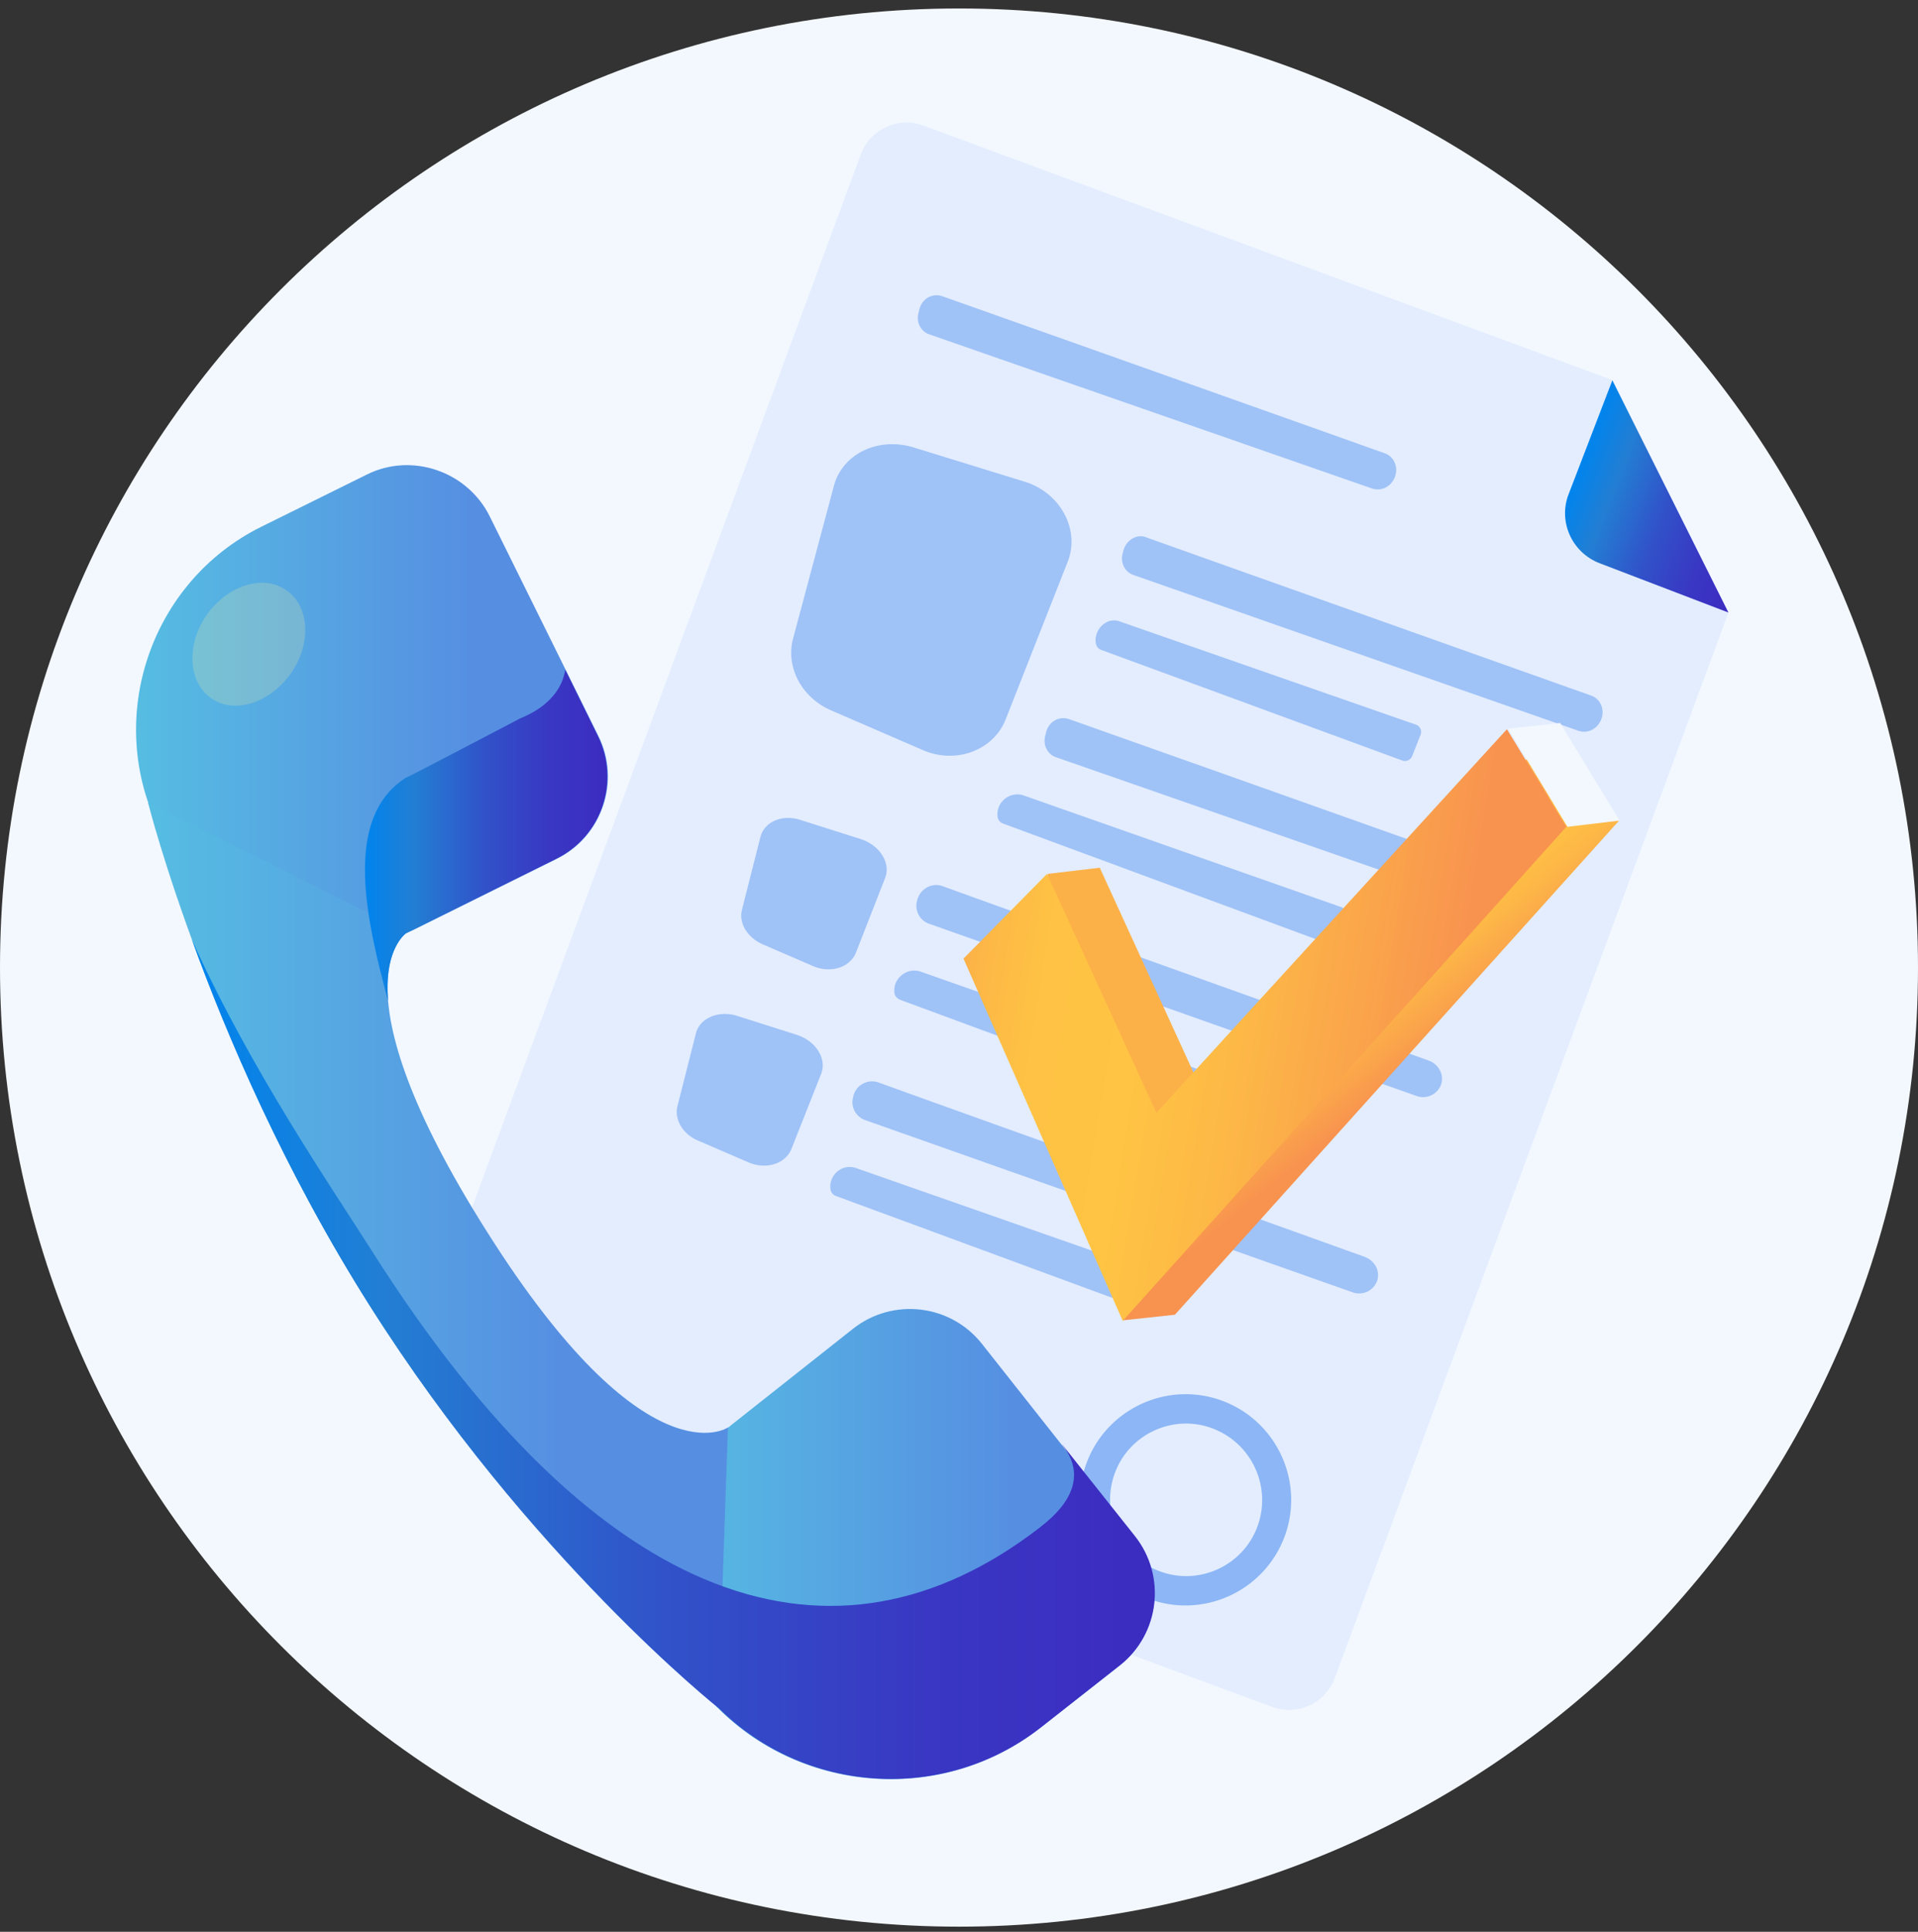
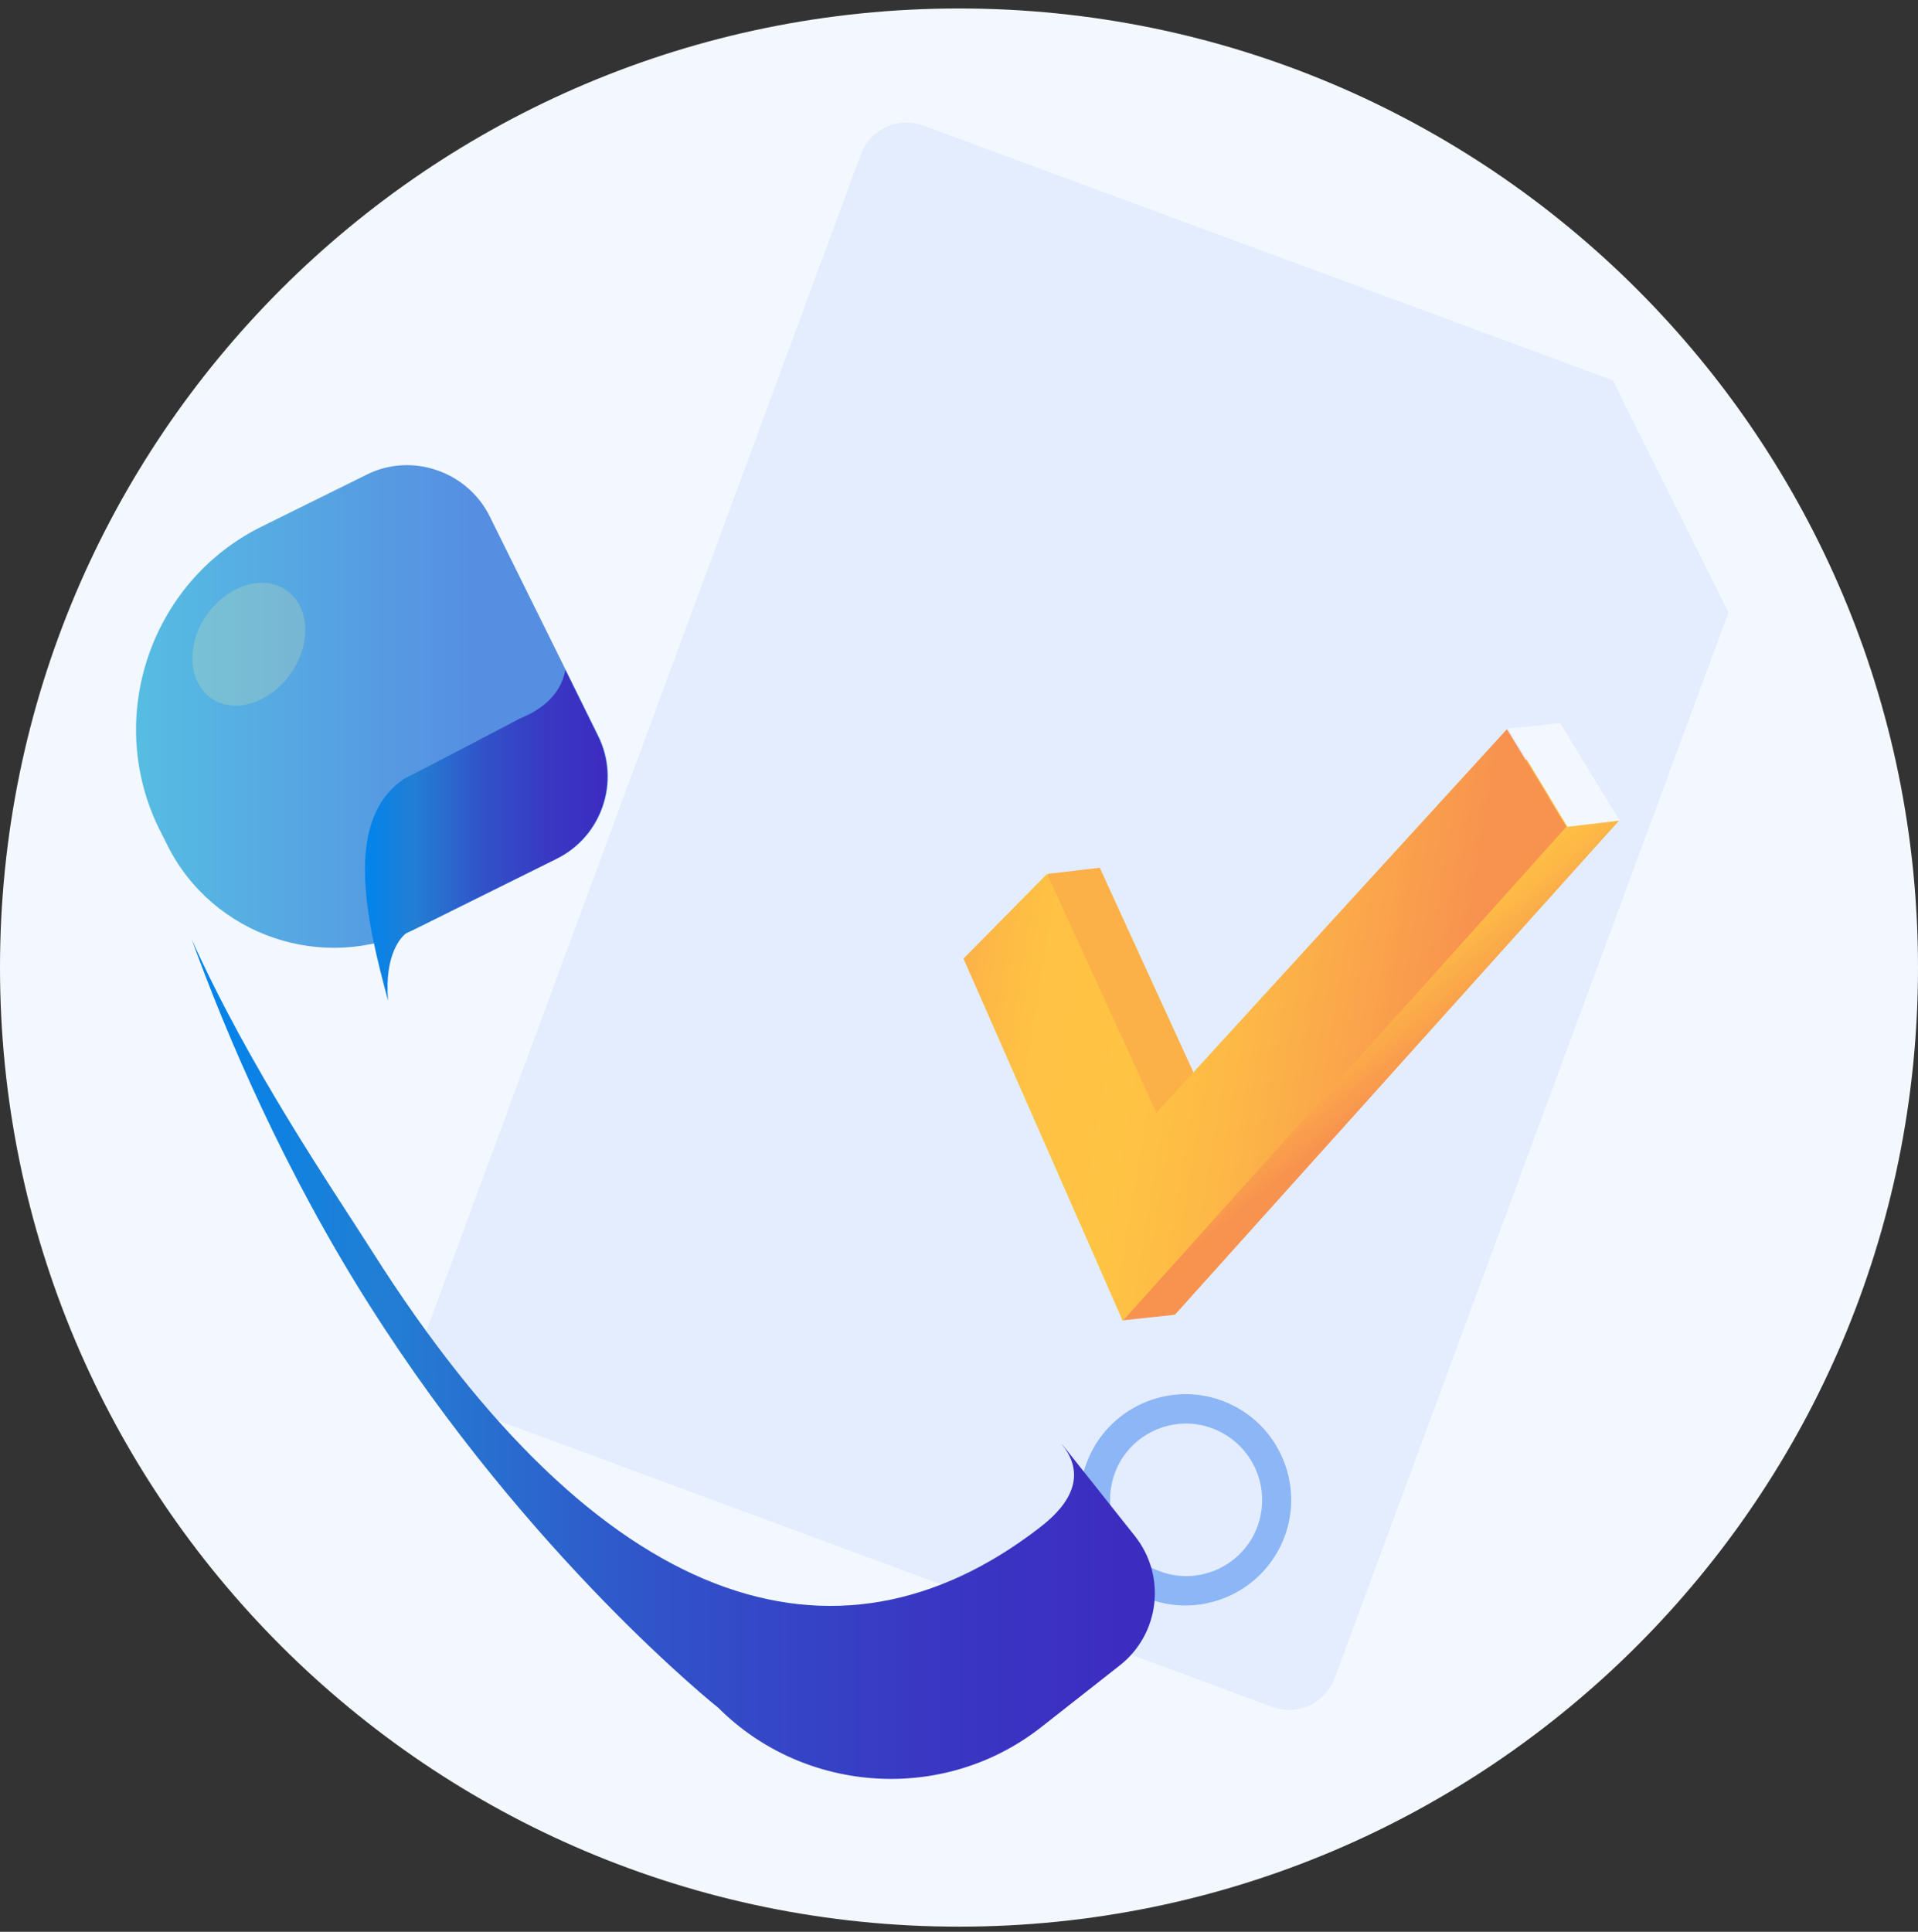
<svg xmlns="http://www.w3.org/2000/svg" width="141" height="142" fill="none">
  <rect width="100%" height="100%" fill="#333333" stroke="none" />
  <path d="M70.5 141.623c38.936 0 70.5-31.564 70.5-70.5S109.436.623 70.5.623 0 32.187 0 71.123s31.564 70.5 70.5 70.5z" fill="#F3F8FF" />
  <path d="M127.065 45.025l-28.943 78.333c-.7 1.855-2.762 2.804-4.617 2.103l-60.317-22.305c-1.855-.7-2.803-2.762-2.102-4.617L63.285 11.34c.7-1.855 2.762-2.803 4.617-2.102l50.67 18.717 8.493 17.069z" fill="#E3EDFE" />
-   <path d="M118.531 27.957l8.534 17.069-9.483-3.629c-2.02-.783-3.05-3.05-2.267-5.07l3.216-8.37z" fill="url(#paint0_linear)" />
-   <path opacity=".78" d="M51.163 75.947l-1.36 5.36c-.248.989.412 2.102 1.566 2.555l3.628 1.567c1.32.577 2.721.124 3.175-.948l2.185-5.525c.454-1.113-.371-2.432-1.773-2.886l-4.411-1.402c-1.36-.412-2.721.165-3.01 1.278zm13.44 3.629c6.143 2.226 29.808 10.678 35.745 12.822.742.288 1.154 1.072.866 1.814a1.405 1.405 0 01-1.773.783L63.614 82.338a1.392 1.392 0 01-.907-1.65l.041-.164c.206-.783 1.072-1.237 1.855-.948zm-3.545 7.874a.594.594 0 00.371.453l23.376 8.617c.289.123.619-.042.742-.33l.619-1.567c.124-.288-.041-.66-.33-.742l-22.84-7.998c-1.072-.412-2.103.495-1.938 1.567zm-5.154-25.933l-1.36 5.36c-.247.99.412 2.061 1.567 2.556L59.739 71c1.319.577 2.72.123 3.174-.948l2.144-5.484c.454-1.113-.371-2.432-1.773-2.886l-4.411-1.402c-1.36-.453-2.68.124-2.969 1.237zm13.4 3.627c6.143 2.226 29.808 10.678 35.745 12.822.742.289 1.154 1.072.866 1.814a1.405 1.405 0 01-1.773.783L68.314 67.906a1.391 1.391 0 01-.906-1.649l.04-.165c.248-.783 1.073-1.236 1.856-.948zm-3.546 7.876c.04.207.206.372.37.454l24.449 9.03c.288.123.66-.042.742-.33l.618-1.567c.124-.289-.04-.66-.37-.784l-23.913-8.41c-.99-.33-2.061.536-1.896 1.608zM78.58 52.858c5.607 1.98 27.087 9.607 32.529 11.544.701.248 1.031 1.031.742 1.773-.288.701-.989 1.03-1.649.825l-32.57-11.338c-.618-.206-.99-.907-.783-1.608l.041-.165c.165-.824.948-1.278 1.69-1.03zm-5.235 7.216a.594.594 0 00.37.453l23.872 8.823c.288.124.618-.041.742-.33l.618-1.567c.124-.288-.041-.66-.37-.783L75.24 58.466c-1.03-.33-2.061.536-1.896 1.608zM84.27 39.501c5.648 2.02 27.252 9.689 32.694 11.626.701.248 1.031 1.031.742 1.773-.288.701-.989 1.03-1.649.825L83.322 42.263c-.618-.206-.99-.907-.783-1.607l.04-.165c.207-.784.99-1.279 1.691-.99zm-3.71 7.793a.638.638 0 00.33.454l22.221 8.163a.569.569 0 00.701-.33l.619-1.567c.123-.288-.042-.66-.33-.742l-21.769-7.586c-.907-.37-1.937.536-1.772 1.608zM61.306 35.708l-3.01 11.255c-.536 2.062.619 4.288 2.763 5.236l6.761 2.928c2.433 1.072 5.195.04 6.102-2.227l4.576-11.626c.907-2.35-.536-5.03-3.133-5.855l-8.287-2.556c-2.597-.742-5.154.536-5.772 2.845zm7.957-13.935c5.606 1.978 27.086 9.606 32.528 11.543.701.248 1.031 1.031.743 1.773-.289.701-.99 1.03-1.65.825l-32.57-11.338c-.618-.206-.99-.907-.783-1.608l.041-.165c.165-.824.948-1.278 1.69-1.03z" fill="#8CB6F5" />
  <path d="M84.393 117.504c-4-1.526-6.02-6.02-4.494-10.019 1.526-3.999 6.02-6.019 10.019-4.494 3.999 1.526 6.019 6.02 4.493 10.019-1.525 3.999-6.019 6.019-10.018 4.494zm4.782-12.492c-2.885-1.114-6.142.371-7.214 3.257s.37 6.143 3.257 7.215c2.886 1.113 6.143-.371 7.215-3.257a5.63 5.63 0 00-3.258-7.215z" fill="#8CB6F5" />
-   <path d="M82.332 122.411l-5.772 4.535c-7.71 6.101-19.047 4.782-25.149-2.928-4.659-5.895-3.628-14.512 2.227-19.171l9.07-7.173c2.927-2.309 7.173-1.814 9.482 1.113l11.173 14.141c2.391 2.886 1.855 7.174-1.03 9.483z" fill="url(#paint1_linear)" />
  <path d="M26.963 34.885l-7.751 3.834c-8.163 4.04-11.544 14.059-7.504 22.222l.578 1.154c3.339 6.72 11.543 9.483 18.263 6.184l10.39-5.153c3.34-1.65 4.7-5.73 3.05-9.029l-7.997-16.161c-1.65-3.299-5.731-4.7-9.03-3.051z" fill="url(#paint2_linear)" />
-   <path d="M52.813 125.544s-13.935-11.049-25.603-29.52c-11.667-18.47-16.326-37.022-16.326-37.022l19.047 9.524s-5.813 3.587 5.896 22.057c11.667 18.47 17.687 14.347 17.687 14.347l-.701 20.614z" fill="url(#paint3_linear)" />
  <path d="M29.807 57.188c.247-.083 8.41-4.37 8.41-4.37.454-.207 2.927-1.114 3.34-3.587l2.39 4.864c1.65 3.34.29 7.38-3.05 9.03l-10.39 5.153c-.206.123-.453.206-.66.33-.329.247-1.607 1.525-1.318 4.947-1.608-5.937-3.34-13.4 1.278-16.368z" fill="url(#paint4_linear)" />
  <path d="M27.21 96.024C20.902 86.088 16.655 76.11 14.1 69.06c4.287 9.523 10.306 18.264 13.233 22.881 16.78 26.51 34.096 31.869 49.02 20.408.949-.742 4.082-3.133 1.773-6.102-.04-.041-.04-.082-.082-.123l5.4 6.802c2.31 2.927 1.815 7.174-1.112 9.483l-5.772 4.535c-7.174 5.648-17.44 4.906-23.748-1.402 0 0-13.894-11.049-25.602-29.52z" fill="url(#paint5_linear)" />
  <path opacity=".2" d="M15.542 51.333c1.69 1.195 4.33.33 5.854-1.855 1.526-2.186 1.361-4.948-.37-6.102-1.69-1.196-4.33-.33-5.855 1.855-1.484 2.185-1.36 4.906.371 6.102z" fill="#FFF59C" />
  <path d="M77.014 64.237l3.834-.454 8.04 17.564 25.767-28.2 4.37 7.173-32.653 36.322-3.834.412-5.524-32.817z" fill="url(#paint6_linear)" />
  <path d="M70.83 70.464l6.143-6.226 8.039 17.564 25.768-28.2 4.37 7.173-32.612 36.322L70.83 70.464z" fill="url(#paint7_linear)" />
  <path d="M110.862 53.559l3.834-.412 4.37 7.173-3.834.454-4.37-7.215z" fill="#F3F8FF" />
  <defs>
    <linearGradient id="paint0_linear" x1="116.262" y1="33.981" x2="129.398" y2="38.989" gradientUnits="userSpaceOnUse">
      <stop stop-color="#0084ED" />
      <stop offset=".205" stop-color="#237ED3" />
      <stop offset=".491" stop-color="#3152C9" />
      <stop offset=".767" stop-color="#3937C3" />
      <stop offset=".967" stop-color="#3C2DC1" />
    </linearGradient>
    <linearGradient id="paint1_linear" x1="48.518" y1="113.49" x2="84.879" y2="113.49" gradientUnits="userSpaceOnUse">
      <stop stop-color="#56BDE2" />
      <stop offset=".709" stop-color="#568FE2" />
    </linearGradient>
    <linearGradient id="paint2_linear" x1="9.99" y1="51.943" x2="44.685" y2="51.943" gradientUnits="userSpaceOnUse">
      <stop stop-color="#56BDE2" />
      <stop offset=".709" stop-color="#568FE2" />
    </linearGradient>
    <linearGradient id="paint3_linear" x1="10.897" y1="92.286" x2="53.525" y2="92.286" gradientUnits="userSpaceOnUse">
      <stop stop-color="#56BDE2" />
      <stop offset=".709" stop-color="#568FE2" />
    </linearGradient>
    <linearGradient id="paint4_linear" x1="26.845" y1="61.407" x2="44.685" y2="61.407" gradientUnits="userSpaceOnUse">
      <stop stop-color="#0084ED" />
      <stop offset=".205" stop-color="#237ED3" />
      <stop offset=".491" stop-color="#3152C9" />
      <stop offset=".767" stop-color="#3937C3" />
      <stop offset=".967" stop-color="#3C2DC1" />
    </linearGradient>
    <linearGradient id="paint5_linear" x1="14.104" y1="99.911" x2="84.879" y2="99.911" gradientUnits="userSpaceOnUse">
      <stop stop-color="#0084ED" />
      <stop offset=".205" stop-color="#237ED3" />
      <stop offset=".491" stop-color="#3152C9" />
      <stop offset=".767" stop-color="#3937C3" />
      <stop offset=".967" stop-color="#3C2DC1" />
    </linearGradient>
    <linearGradient id="paint6_linear" x1="84.655" y1="57.716" x2="110.335" y2="89.493" gradientUnits="userSpaceOnUse">
      <stop offset=".463" stop-color="#FCB148" />
      <stop offset=".469" stop-color="#FDBA46" />
      <stop offset=".481" stop-color="#FFC244" />
      <stop offset=".504" stop-color="#FFC444" />
      <stop offset=".564" stop-color="#FDB946" />
      <stop offset=".667" stop-color="#F99C4D" />
      <stop offset=".699" stop-color="#F8924F" />
      <stop offset="1" stop-color="#F8924F" />
    </linearGradient>
    <linearGradient id="paint7_linear" x1="70.835" y1="71.142" x2="112.472" y2="77.947" gradientUnits="userSpaceOnUse">
      <stop stop-color="#FCB148" />
      <stop offset=".052" stop-color="#FDBA46" />
      <stop offset=".142" stop-color="#FFC244" />
      <stop offset=".318" stop-color="#FFC444" />
      <stop offset=".485" stop-color="#FDB946" />
      <stop offset=".775" stop-color="#F99C4D" />
      <stop offset=".866" stop-color="#F8924F" />
      <stop offset="1" stop-color="#F8924F" />
    </linearGradient>
  </defs>
</svg>